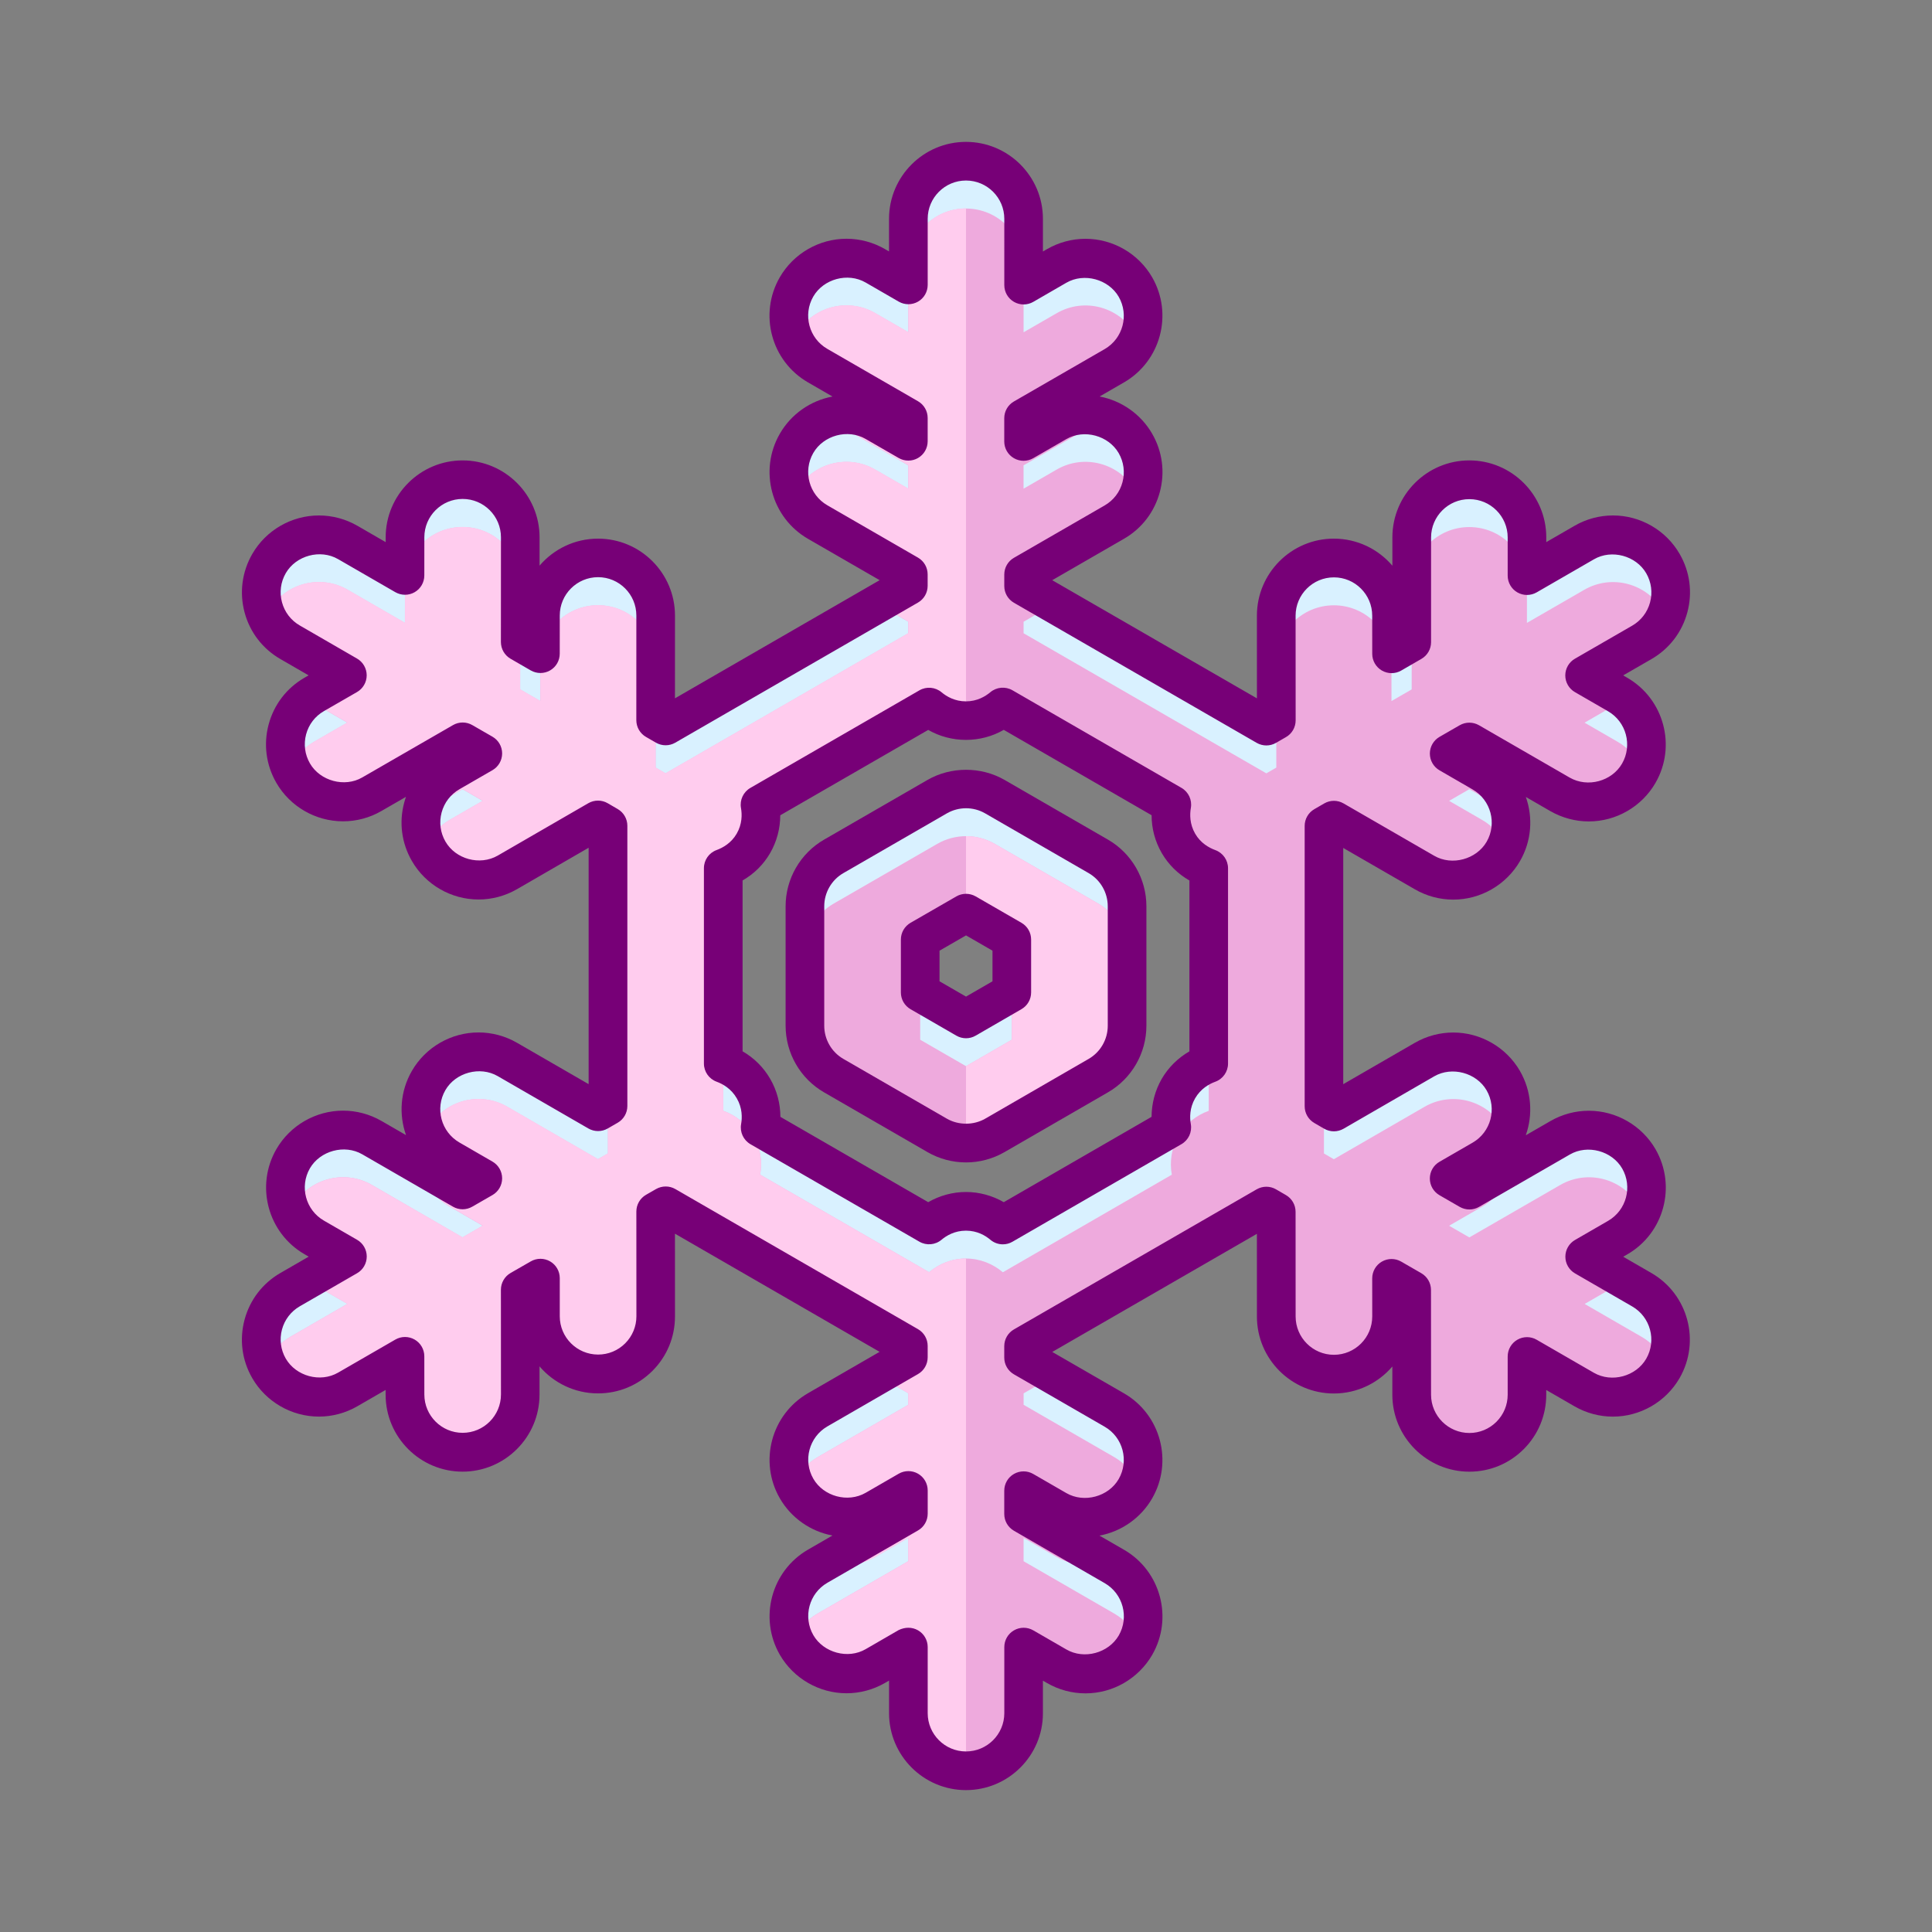
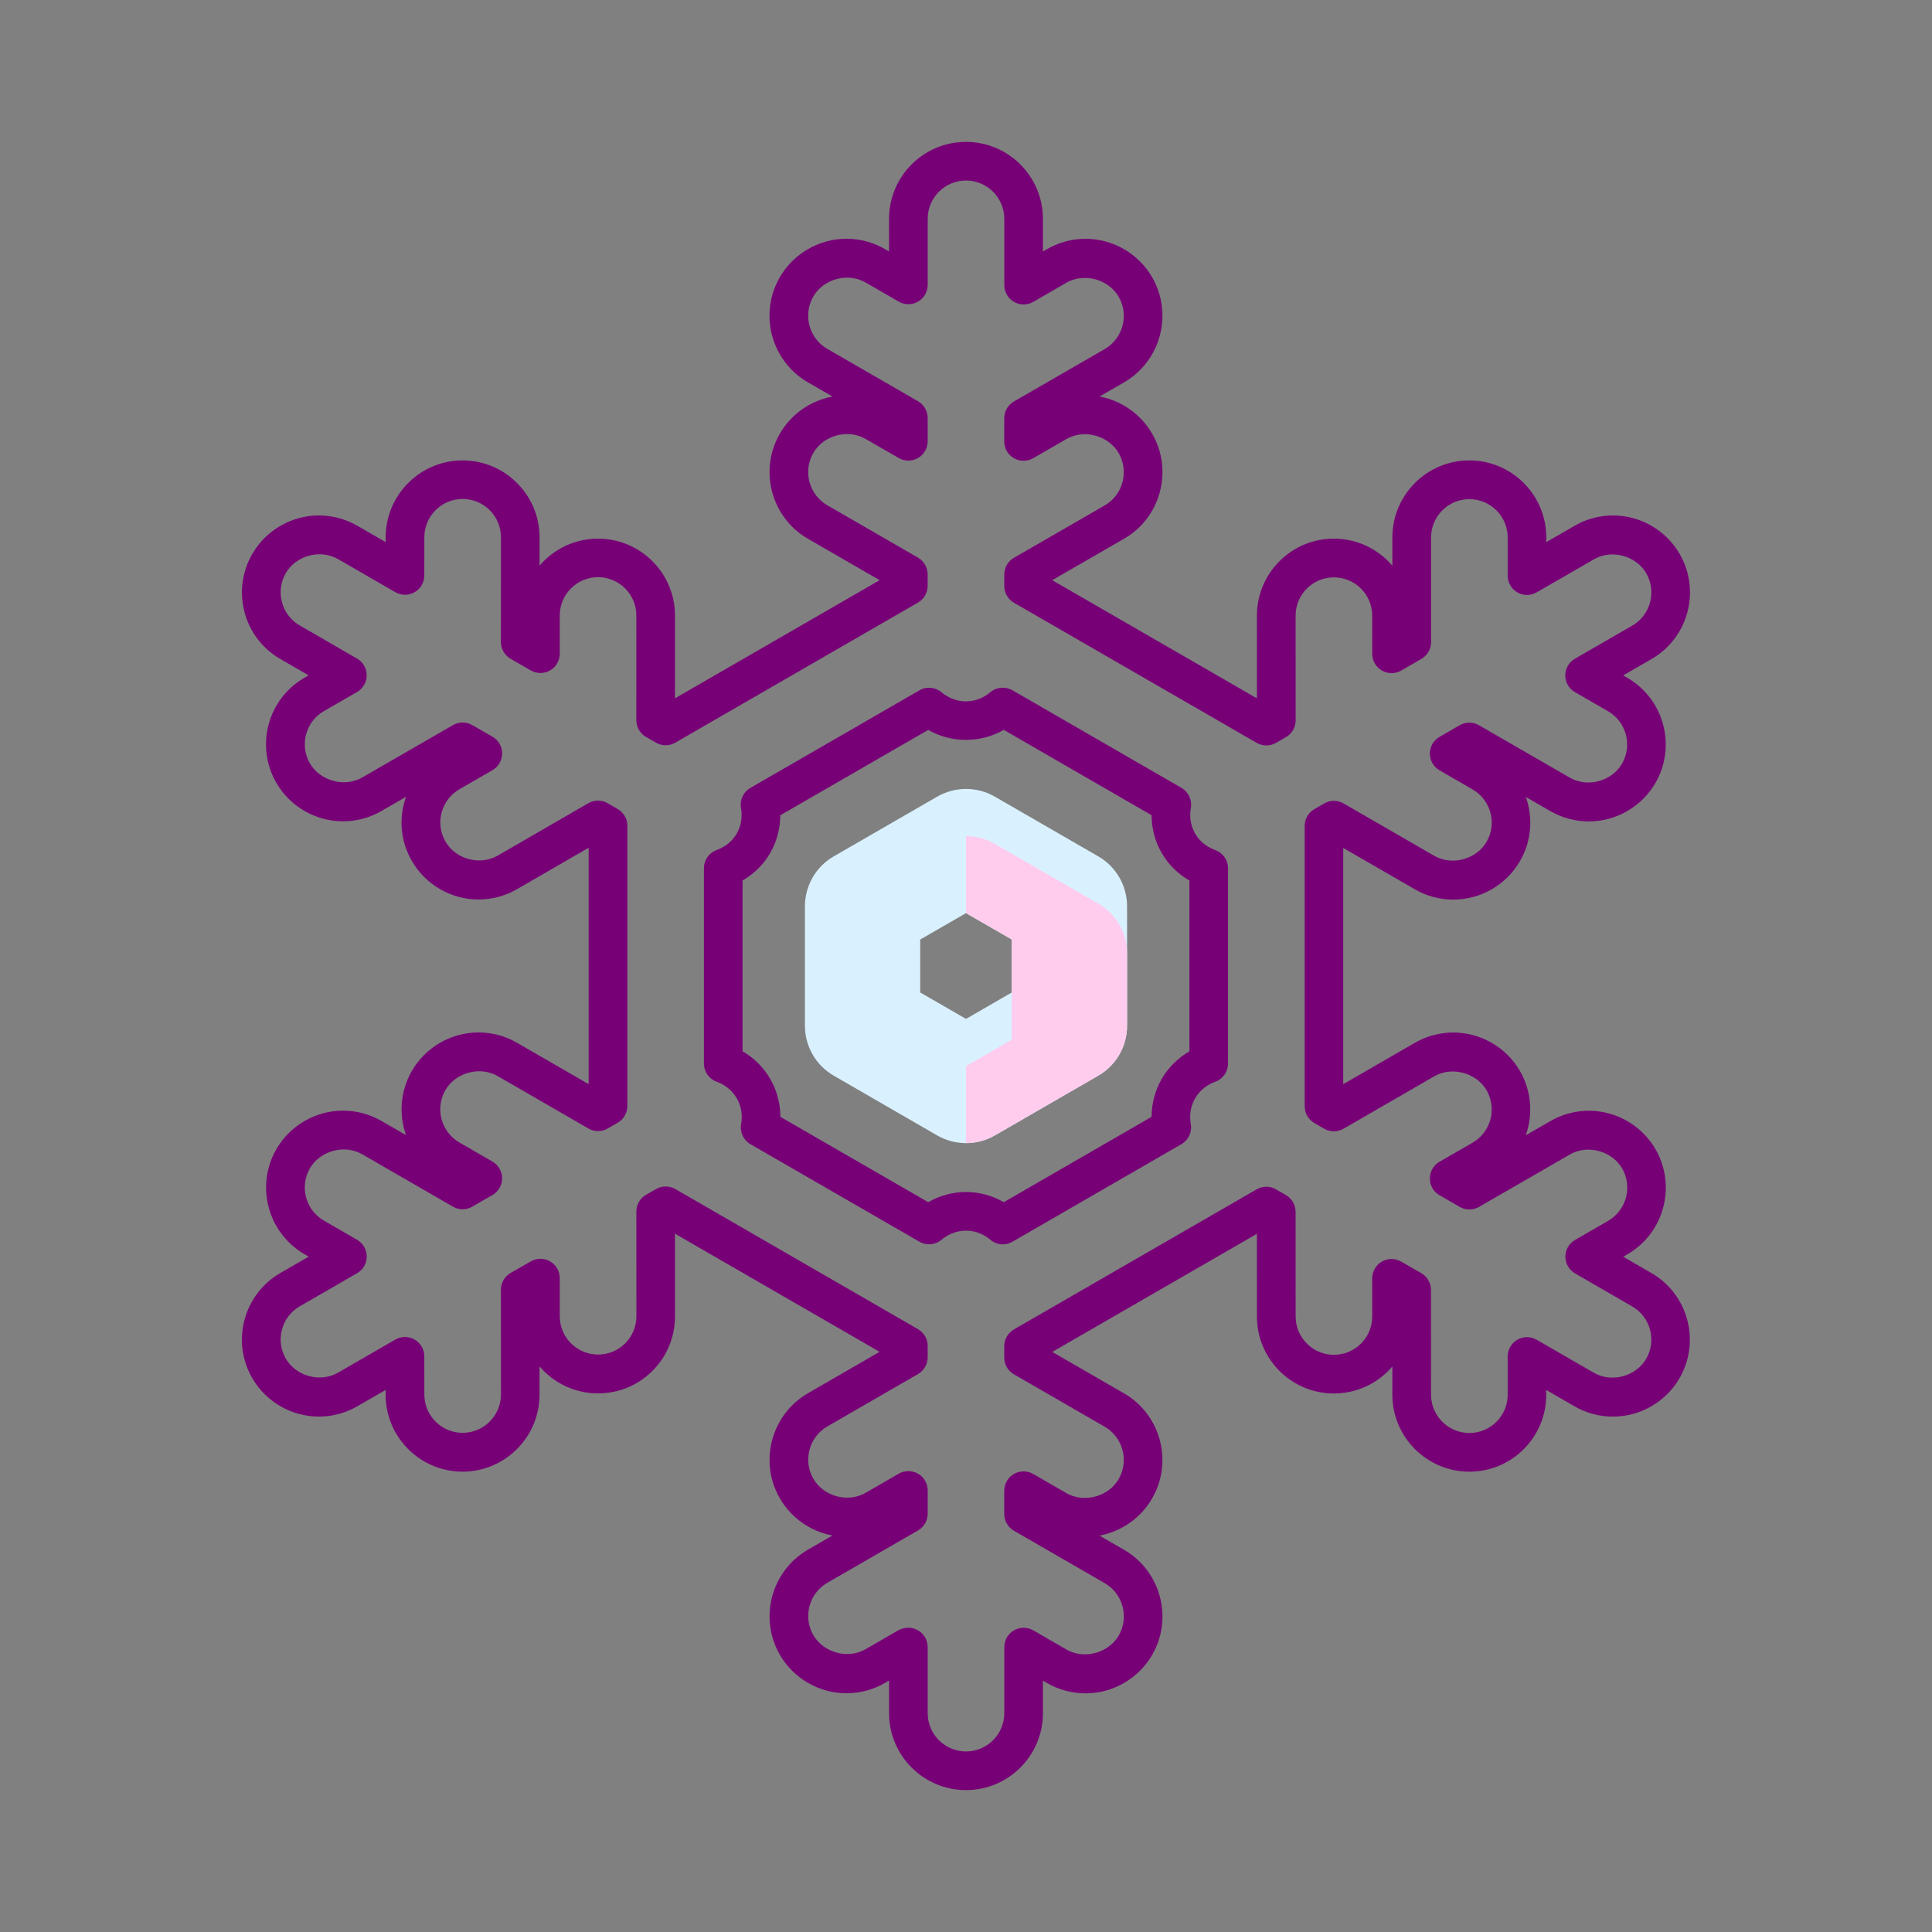
<svg xmlns="http://www.w3.org/2000/svg" enable-background="new 0 0 75 75" height="75px" version="1.1" viewBox="0 0 75 75" width="75px" xml:space="preserve">
  <rect x="0" y="0" width="75" height="75" fill="#808080" stroke="none" />
  <g id="Layer_1">
    <g>
      <g>
        <g>
          <path d="M42.635,33.244l-4.016-2.318c-0.692-0.4-1.545-0.398-2.237,0l-4.016,2.318      c-0.693,0.398-1.119,1.139-1.119,1.938v4.637c0,0.799,0.426,1.539,1.118,1.938l4.017,2.32c0.346,0.199,0.732,0.299,1.119,0.299      c0.386,0,0.772-0.1,1.118-0.299l4.016-2.32c0.692-0.398,1.118-1.139,1.118-1.938v-4.637      C43.753,34.383,43.327,33.643,42.635,33.244z M39.278,38.527l-1.777,1.027l-1.779-1.027v-2.055l1.779-1.025l1.777,1.025V38.527z      " fill="#D9F1FF" />
        </g>
        <g>
-           <path d="M63.735,50.064l-2.219-1.281l1.284-0.742c1.07-0.617,1.438-1.984,0.82-3.057      c-0.618-1.068-1.985-1.438-3.056-0.818l-3.525,2.033l-0.785-0.453l1.285-0.742c1.07-0.617,1.436-1.986,0.818-3.057      c-0.619-1.068-1.986-1.436-3.057-0.818l-3.521,2.035l-0.384-0.223V32.061l0.385-0.223l3.521,2.033      c0.353,0.205,0.737,0.301,1.116,0.301c0.773,0,1.525-0.402,1.94-1.119c0.618-1.07,0.252-2.438-0.818-3.057l-1.284-0.742      l0.783-0.451l3.521,2.033c0.354,0.203,0.737,0.301,1.117,0.301c0.773,0,1.525-0.402,1.939-1.119      c0.617-1.07,0.252-2.438-0.818-3.057l-1.285-0.742l2.223-1.283c1.07-0.617,1.438-1.986,0.819-3.057      c-0.616-1.07-1.986-1.438-3.056-0.818l-2.223,1.283v-1.484c0-1.234-1.002-2.236-2.238-2.236l0,0      c-1.236,0-2.236,1.002-2.236,2.238v4.064l-0.784,0.453l-0.001-1.482c0-1.236-1.002-2.236-2.236-2.236H51.78      c-1.235,0-2.236,1.002-2.236,2.238l0.002,4.064l-0.387,0.223l-9.424-5.439v-0.447l3.522-2.033      c1.069-0.617,1.437-1.986,0.818-3.057c-0.618-1.068-1.985-1.438-3.056-0.818l-1.285,0.742v-0.904l3.523-2.033      c1.069-0.617,1.436-1.986,0.819-3.057c-0.618-1.068-1.985-1.438-3.057-0.818l-1.284,0.742V8.494      c0-1.236-1.002-2.236-2.238-2.236c-1.235,0-2.236,1-2.236,2.236v2.566l-1.285-0.742c-1.069-0.619-2.438-0.25-3.057,0.82      c-0.617,1.07-0.25,2.438,0.819,3.055l3.521,2.033v0.906l-1.284-0.74c-1.07-0.619-2.439-0.25-3.056,0.82s-0.25,2.438,0.82,3.055      l3.519,2.031v0.447l-9.422,5.439l-0.387-0.223l0.001-4.064c0-1.236-1.001-2.238-2.236-2.238c-0.001,0-0.001,0-0.001,0      c-1.235,0-2.236,1-2.236,2.236l-0.001,1.484l-0.784-0.453l0.002-4.066c0-1.236-1.002-2.238-2.237-2.238h-0.001      c-1.235,0-2.236,1.002-2.236,2.236l-0.001,1.484l-2.222-1.283c-1.07-0.619-2.438-0.252-3.056,0.818s-0.251,2.439,0.819,3.057      l2.221,1.283l-1.285,0.74c-1.07,0.617-1.437,1.986-0.818,3.057c0.414,0.717,1.166,1.119,1.939,1.119      c0.379,0,0.764-0.096,1.116-0.301l3.522-2.031l0.783,0.451l-1.282,0.74c-1.07,0.619-1.437,1.988-0.817,3.057      c0.414,0.719,1.166,1.119,1.939,1.119c0.379,0,0.764-0.098,1.116-0.301l3.516-2.033l0.39,0.227v10.879l-0.387,0.223l-3.52-2.033      c-1.07-0.619-2.439-0.252-3.057,0.818c-0.617,1.068-0.252,2.438,0.818,3.057l1.284,0.742l-0.784,0.451l-3.521-2.033      c-1.07-0.619-2.438-0.25-3.057,0.818c-0.617,1.07-0.25,2.439,0.82,3.057l1.285,0.742l-2.223,1.283      c-1.07,0.617-1.438,1.986-0.819,3.057c0.415,0.717,1.166,1.119,1.94,1.119c0.379,0,0.764-0.098,1.115-0.301l2.222-1.283      l0.001,1.484c0,1.234,1.001,2.236,2.236,2.236h0.001c1.235,0,2.237-1.002,2.237-2.238l-0.002-4.066l0.785-0.451v1.482      c0.001,1.234,1.003,2.236,2.238,2.236l0,0c1.236,0,2.237-1.002,2.236-2.238l-0.002-4.064l0.389-0.223l9.42,5.439v0.445      l-3.52,2.033c-1.069,0.619-1.436,1.986-0.817,3.057c0.415,0.719,1.167,1.119,1.939,1.119c0.38,0,0.765-0.098,1.117-0.301      l1.281-0.74v0.904l-3.521,2.033c-1.07,0.619-1.436,1.986-0.818,3.057c0.618,1.068,1.985,1.438,3.057,0.818l1.283-0.742v2.566      c0,1.234,1.001,2.236,2.236,2.236c1.236,0,2.238-1.002,2.238-2.236v-2.566l1.284,0.742c0.354,0.205,0.737,0.301,1.118,0.301      c0.771,0,1.523-0.4,1.939-1.117c0.617-1.07,0.25-2.439-0.818-3.057l-3.525-2.035v-0.906l1.285,0.742      c1.07,0.619,2.439,0.25,3.057-0.818c0.617-1.072,0.252-2.439-0.818-3.057l-3.523-2.033v-0.445l9.424-5.439l0.385,0.223      l0.002,4.066c0,1.234,1.001,2.236,2.236,2.236h0.001c1.235,0,2.237-1.002,2.237-2.238l-0.001-1.48l0.782,0.451l0.002,4.068      c0.002,1.234,1.003,2.234,2.238,2.234c0,0,0,0,0.002,0c1.234,0,2.235-1.002,2.234-2.238v-1.482l2.221,1.283      c0.352,0.203,0.736,0.301,1.115,0.301c0.773,0,1.525-0.402,1.94-1.119C65.172,52.049,64.806,50.682,63.735,50.064z       M45.745,42.262c-0.273,0.475-0.344,1.006-0.256,1.506l-6.559,3.787c-0.389-0.328-0.885-0.531-1.432-0.531      c-0.548,0-1.043,0.203-1.432,0.529l-6.559-3.785c0.089-0.5,0.019-1.031-0.256-1.506c-0.273-0.475-0.698-0.801-1.176-0.975      v-7.584c0.475-0.174,0.899-0.492,1.172-0.965c0.273-0.473,0.344-1.004,0.256-1.502l6.564-3.789      c0.389,0.326,0.883,0.529,1.43,0.529s1.041-0.205,1.43-0.531l6.562,3.789c-0.088,0.5-0.018,1.029,0.256,1.504      c0.273,0.473,0.699,0.793,1.176,0.967v7.582C46.444,41.461,46.019,41.787,45.745,42.262z" fill="#D9F1FF" />
-         </g>
+           </g>
      </g>
      <g>
        <g>
-           <path d="M42.635,35.078l-4.016-2.318c-0.692-0.4-1.545-0.4-2.237,0l-4.016,2.316      c-0.693,0.4-1.119,1.139-1.119,1.939v2.803c0,0.799,0.426,1.539,1.118,1.938l4.017,2.32c0.346,0.199,0.732,0.299,1.119,0.299      c0.386,0,0.772-0.1,1.118-0.299l4.016-2.32c0.692-0.398,1.118-1.139,1.118-1.938v-2.803      C43.753,36.217,43.327,35.477,42.635,35.078z M39.278,38.307v0.221v1.834l-1.777,1.027l-1.779-1.027v-1.834v-0.221v-1.834      l1.779-1.025l1.777,1.025V38.307z" fill="#ead" />
-         </g>
+           </g>
        <g>
          <path d="M42.635,35.078l-4.016-2.318c-0.347-0.201-0.733-0.301-1.119-0.301v2.988h0.001l1.777,1.025v1.834v0.221      v1.834l-1.777,1.027L37.5,41.387v2.988h0.001c0.386,0,0.772-0.1,1.118-0.299l4.016-2.32c0.692-0.398,1.118-1.139,1.118-1.938      v-2.803C43.753,36.217,43.327,35.477,42.635,35.078z" fill="#fce" />
        </g>
        <g>
-           <path d="M41.021,64.682c0.354,0.205,0.737,0.301,1.118,0.301c0.771,0,1.523-0.4,1.939-1.117      c0.039-0.068,0.062-0.141,0.094-0.211c-0.186-0.41-0.492-0.77-0.912-1.014l-3.525-2.035v-0.904l1.285,0.74      c0.596,0.346,1.279,0.375,1.879,0.158l-3.164-1.826v-0.906l1.285,0.742c1.07,0.619,2.439,0.25,3.057-0.818      c0.039-0.068,0.063-0.141,0.095-0.211c-0.187-0.41-0.493-0.77-0.913-1.014l-3.523-2.033V54.09l1.203-0.695l-1.203-0.693v-0.445      l9.424-5.439l0.385,0.223l0.002,4.066c0,1.234,1.001,2.236,2.236,2.236h0.001c1.235,0,2.237-1.002,2.237-2.238l-0.001-1.48      l0.782,0.451l0.002,4.068c0.002,1.234,1.003,2.234,2.238,2.234c0,0,0,0,0.002,0c1.234,0,2.235-1.002,2.234-2.238v-1.482      l2.221,1.283c0.352,0.203,0.736,0.301,1.115,0.301c0.773,0,1.525-0.402,1.94-1.119c0.039-0.068,0.063-0.141,0.095-0.211      c-0.187-0.41-0.494-0.77-0.914-1.012l-2.219-1.281l1.284-0.742c0.099-0.057,0.185-0.125,0.271-0.193l-1.555-0.898l1.284-0.742      c0.421-0.242,0.728-0.604,0.914-1.014c-0.031-0.07-0.055-0.141-0.094-0.209c-0.618-1.07-1.985-1.438-3.056-0.818l-3.525,2.033      l-0.785-0.453l1.285-0.742c0.594-0.344,0.961-0.92,1.074-1.547l-1.574,0.908l-0.785-0.453l1.285-0.742      c0.42-0.242,0.727-0.602,0.913-1.012c-0.031-0.07-0.056-0.143-0.095-0.211c-0.619-1.07-1.986-1.436-3.057-0.818l-3.521,2.035      l-0.384-0.223v-1.834v-9.049v-1.832l0.385-0.223l3.521,2.033c0.353,0.205,0.737,0.301,1.116,0.301      c0.773,0,1.525-0.402,1.94-1.119c0.039-0.068,0.063-0.141,0.095-0.211c-0.186-0.41-0.493-0.77-0.913-1.012l-1.284-0.742      l0.783-0.453l1.574,0.91c-0.111-0.627-0.479-1.205-1.073-1.549l-1.284-0.742l0.783-0.451l3.521,2.033      c0.354,0.203,0.737,0.301,1.117,0.301c0.773,0,1.525-0.402,1.939-1.119c0.039-0.068,0.063-0.141,0.095-0.209      c-0.187-0.412-0.493-0.771-0.913-1.014l-1.285-0.742l1.555-0.898c-0.086-0.068-0.172-0.137-0.27-0.193l-1.285-0.742l2.223-1.283      c0.42-0.242,0.728-0.604,0.914-1.014c-0.031-0.07-0.056-0.141-0.095-0.209c-0.616-1.07-1.986-1.438-3.056-0.818l-2.223,1.283      v-1.484c0-1.236-1.002-2.236-2.238-2.236l0,0c-1.234,0-2.234,1-2.236,2.232v2.236v0.002v1.832l-0.784,0.453l-0.001-1.482      c0-1.236-1.002-2.236-2.236-2.236H51.78c-1.232,0-2.232,0.998-2.235,2.23l0.001,2.238l0,0v1.832l-0.387,0.223l-9.424-5.438      v-0.447l1.201-0.693l-1.201-0.693v-0.447l3.522-2.033c0.42-0.242,0.727-0.602,0.913-1.014c-0.031-0.07-0.056-0.141-0.095-0.209      c-0.618-1.068-1.985-1.438-3.056-0.818l-1.285,0.742v-0.906l3.166-1.824c-0.6-0.219-1.285-0.189-1.881,0.154l-1.285,0.742      v-0.904l3.523-2.033c0.42-0.242,0.727-0.604,0.913-1.014c-0.031-0.07-0.055-0.141-0.094-0.209      c-0.618-1.07-1.985-1.438-3.057-0.818l-1.284,0.74v-1.832v-0.734c0-1.236-1.002-2.238-2.238-2.238      c-1.235,0-2.236,1.002-2.236,2.238v0.732v1.834l-1.285-0.742c-1.069-0.619-2.438-0.252-3.057,0.818      c-0.039,0.068-0.062,0.141-0.094,0.211c0.186,0.41,0.493,0.77,0.913,1.012l3.521,2.033v0.906l-1.284-0.74      c-0.594-0.344-1.277-0.373-1.876-0.156l3.16,1.824v0.906l-1.284-0.74c-1.07-0.619-2.439-0.25-3.056,0.82      c-0.039,0.066-0.062,0.139-0.094,0.207c0.187,0.412,0.493,0.771,0.914,1.014l3.519,2.031v0.447l-1.199,0.693l1.199,0.691v0.449      l-9.422,5.439l-0.387-0.223v-1.832v-0.002v-2.236c-0.002-1.232-1.002-2.232-2.235-2.232c-0.001,0-0.001,0-0.001,0      c-1.235,0-2.236,1-2.236,2.236l-0.001,1.482l-0.784-0.451v-1.834l0,0l0.001-2.24c-0.004-1.232-1.003-2.23-2.236-2.23h-0.001      c-1.235,0-2.236,1-2.236,2.236l-0.001,1.484l-2.222-1.283c-1.07-0.619-2.438-0.252-3.056,0.818      c-0.039,0.068-0.063,0.141-0.095,0.209c0.187,0.412,0.494,0.771,0.914,1.014l2.221,1.283l-1.285,0.74      c-0.098,0.057-0.184,0.127-0.27,0.195l1.555,0.896l-1.285,0.742c-0.42,0.242-0.727,0.604-0.913,1.014      c0.031,0.07,0.056,0.141,0.095,0.209c0.414,0.717,1.166,1.119,1.939,1.119c0.379,0,0.764-0.096,1.116-0.301l3.522-2.031      l0.783,0.451l-1.282,0.74c-0.595,0.344-0.962,0.922-1.073,1.549l1.572-0.908l0.783,0.453l-1.282,0.74      c-0.42,0.242-0.727,0.602-0.913,1.012c0.031,0.07,0.056,0.143,0.096,0.211c0.414,0.719,1.166,1.119,1.939,1.119      c0.379,0,0.764-0.098,1.116-0.301l3.516-2.033l0.39,0.227v1.834v9.045v1.834l-0.387,0.223l-3.52-2.035      c-1.07-0.619-2.439-0.25-3.057,0.82c-0.039,0.066-0.063,0.139-0.095,0.209c0.187,0.41,0.493,0.77,0.913,1.014l1.284,0.742      l-0.784,0.451l-1.574-0.908c0.111,0.627,0.479,1.203,1.074,1.547l1.284,0.742l-0.784,0.453L14.437,46      c-1.07-0.619-2.438-0.25-3.057,0.818c-0.039,0.068-0.062,0.139-0.094,0.209c0.186,0.41,0.493,0.771,0.914,1.014l1.285,0.742      l-1.555,0.898c0.086,0.068,0.171,0.137,0.27,0.193l1.285,0.742L11.263,51.9c-0.42,0.242-0.728,0.602-0.914,1.012      c0.031,0.07,0.056,0.143,0.095,0.211c0.415,0.717,1.166,1.119,1.94,1.119c0.379,0,0.764-0.098,1.115-0.301l2.222-1.283      l0.001,1.484c0,1.234,1.001,2.236,2.236,2.236h0.001c1.233,0,2.232-1,2.236-2.232l-0.001-2.238l0,0v-1.834l0.785-0.451v1.482      c0.001,1.234,1.003,2.236,2.238,2.236l0,0c1.233,0,2.231-0.998,2.236-2.23l-0.002-2.238l0.002-0.002l-0.002-1.832l0.389-0.223      l9.42,5.439v0.445l-1.2,0.693l1.2,0.693v0.447l-3.52,2.033c-0.42,0.242-0.727,0.604-0.912,1.014      c0.031,0.07,0.056,0.143,0.095,0.209c0.415,0.719,1.167,1.119,1.939,1.119c0.38,0,0.765-0.098,1.117-0.301l1.281-0.74v0.904      l-3.154,1.822c0.243,0.088,0.495,0.148,0.756,0.148c0.38,0,0.765-0.098,1.117-0.301l1.281-0.74v0.904l-3.521,2.033      c-0.42,0.242-0.727,0.602-0.913,1.012c0.031,0.07,0.056,0.143,0.095,0.211c0.618,1.068,1.985,1.438,3.057,0.818l1.283-0.742      v1.834v0.732c0,1.234,1.001,2.236,2.236,2.236c1.236,0,2.238-1.002,2.238-2.236v-0.732v-1.834L41.021,64.682z M38.931,49.389      c-0.389-0.328-0.885-0.533-1.432-0.533c-0.548,0-1.043,0.205-1.432,0.531L29.509,45.6c0.089-0.498,0.019-1.031-0.256-1.504      c-0.273-0.475-0.698-0.801-1.176-0.975v-1.834v-5.75v-1.834c0.475-0.174,0.899-0.492,1.172-0.965      c0.273-0.473,0.344-1.004,0.256-1.502l6.564-3.789c0.389,0.326,0.883,0.529,1.43,0.529s1.041-0.205,1.43-0.531l6.562,3.789      c-0.088,0.5-0.018,1.029,0.256,1.504c0.273,0.473,0.699,0.793,1.176,0.967v1.832v5.75v1.834c-0.479,0.174-0.904,0.5-1.178,0.975      s-0.344,1.006-0.256,1.506L38.931,49.389z" fill="#ead" />
-         </g>
+           </g>
        <g>
-           <path d="M37.5,48.855L37.5,48.855c-0.549,0-1.044,0.205-1.433,0.531L29.509,45.6      c0.089-0.498,0.019-1.031-0.256-1.504c-0.273-0.475-0.698-0.801-1.176-0.975v-1.834v-5.75v-1.834      c0.475-0.174,0.899-0.492,1.172-0.965c0.273-0.473,0.344-1.004,0.256-1.502l6.564-3.789c0.389,0.326,0.883,0.529,1.43,0.529      H37.5V8.09h-0.001c-1.235,0-2.236,1.002-2.236,2.238v0.732v1.834l-1.285-0.742c-1.069-0.619-2.438-0.252-3.057,0.818      c-0.039,0.068-0.062,0.141-0.094,0.211c0.186,0.41,0.493,0.77,0.913,1.012l3.521,2.033v0.906l-1.284-0.74      c-0.594-0.344-1.277-0.373-1.876-0.156l3.16,1.824v0.906l-1.284-0.74c-1.07-0.619-2.439-0.25-3.056,0.82      c-0.039,0.066-0.062,0.139-0.094,0.207c0.187,0.412,0.493,0.771,0.914,1.014l3.519,2.031v0.447l-1.199,0.693l1.199,0.691v0.449      l-9.422,5.439l-0.387-0.223v-1.832v-0.002v-2.236c-0.002-1.232-1.002-2.232-2.235-2.232c-0.001,0-0.001,0-0.001,0      c-1.235,0-2.236,1-2.236,2.236l-0.001,1.482l-0.784-0.451v-1.834l0,0l0.001-2.24c-0.004-1.232-1.003-2.23-2.236-2.23h-0.001      c-1.235,0-2.236,1-2.236,2.236l-0.001,1.484l-2.222-1.283c-1.07-0.619-2.438-0.252-3.056,0.818      c-0.039,0.068-0.063,0.141-0.095,0.209c0.187,0.412,0.494,0.771,0.914,1.014l2.221,1.283l-1.285,0.74      c-0.098,0.057-0.184,0.127-0.27,0.195l1.555,0.896l-1.285,0.742c-0.42,0.242-0.727,0.604-0.913,1.014      c0.031,0.07,0.056,0.141,0.095,0.209c0.414,0.717,1.166,1.119,1.939,1.119c0.379,0,0.764-0.096,1.116-0.301l3.522-2.031      l0.783,0.451l-1.282,0.74c-0.595,0.344-0.962,0.922-1.073,1.549l1.572-0.908l0.783,0.453l-1.282,0.74      c-0.42,0.242-0.727,0.602-0.913,1.012c0.031,0.07,0.056,0.143,0.096,0.211c0.414,0.719,1.166,1.119,1.939,1.119      c0.379,0,0.764-0.098,1.116-0.301l3.516-2.033l0.39,0.227v1.834v9.045v1.834l-0.387,0.223l-3.52-2.035      c-1.07-0.619-2.439-0.25-3.057,0.82c-0.039,0.066-0.063,0.139-0.095,0.209c0.187,0.41,0.493,0.77,0.913,1.014l1.284,0.742      l-0.784,0.451l-1.574-0.908c0.111,0.627,0.479,1.203,1.074,1.547l1.284,0.742l-0.784,0.453L14.437,46      c-1.07-0.619-2.438-0.25-3.057,0.818c-0.039,0.068-0.062,0.139-0.094,0.209c0.186,0.41,0.493,0.771,0.914,1.014l1.285,0.742      l-1.555,0.898c0.086,0.068,0.171,0.137,0.27,0.193l1.285,0.742L11.263,51.9c-0.42,0.242-0.728,0.602-0.914,1.012      c0.031,0.07,0.056,0.143,0.095,0.211c0.415,0.717,1.166,1.119,1.94,1.119c0.379,0,0.764-0.098,1.115-0.301l2.222-1.283      l0.001,1.484c0,1.234,1.001,2.236,2.236,2.236h0.001c1.233,0,2.232-1,2.236-2.232l-0.001-2.238l0,0v-1.834l0.785-0.451v1.482      c0.001,1.234,1.003,2.236,2.238,2.236l0,0c1.233,0,2.231-0.998,2.236-2.23l-0.002-2.238l0.002-0.002l-0.002-1.832l0.389-0.223      l9.42,5.439v0.445l-1.2,0.693l1.2,0.693v0.447l-3.52,2.033c-0.42,0.242-0.727,0.604-0.912,1.014      c0.031,0.07,0.056,0.143,0.095,0.209c0.415,0.719,1.167,1.119,1.939,1.119c0.38,0,0.765-0.098,1.117-0.301l1.281-0.74v0.904      l-3.154,1.822c0.243,0.088,0.495,0.148,0.756,0.148c0.38,0,0.765-0.098,1.117-0.301l1.281-0.74v0.904l-3.521,2.033      c-0.42,0.242-0.727,0.602-0.913,1.012c0.031,0.07,0.056,0.143,0.095,0.211c0.618,1.068,1.985,1.438,3.057,0.818l1.283-0.742      v1.834v0.732c0,1.234,1.001,2.236,2.236,2.236H37.5V48.855z" fill="#fce" />
-         </g>
+           </g>
      </g>
      <g>
        <g>
-           <path d="M37.501,45.125c-0.524,0-1.041-0.138-1.494-0.399l-4.017-2.321c-0.921-0.53-1.493-1.521-1.493-2.587      v-4.637c0-1.066,0.573-2.058,1.496-2.588l4.014-2.317c0.91-0.524,2.082-0.523,2.988,0l4.015,2.318      c0.921,0.53,1.493,1.521,1.493,2.587v4.637c0,1.066-0.572,2.057-1.494,2.587l-4.015,2.32      C38.541,44.987,38.024,45.125,37.501,45.125z M37.502,31.376c-0.261,0-0.519,0.069-0.746,0.199l-4.015,2.318      c-0.459,0.264-0.744,0.757-0.744,1.288v4.637c0,0.531,0.284,1.024,0.742,1.288l4.018,2.321c0.45,0.259,1.037,0.26,1.488,0      l4.015-2.32c0.459-0.264,0.743-0.757,0.743-1.288v-4.637c0-0.531-0.284-1.024-0.742-1.288l-4.017-2.319      C38.019,31.445,37.762,31.376,37.502,31.376z M37.501,40.305c-0.129,0-0.259-0.034-0.375-0.101l-1.779-1.027      c-0.232-0.134-0.375-0.381-0.375-0.649v-2.055c0-0.268,0.143-0.516,0.375-0.65l1.779-1.025c0.231-0.134,0.517-0.133,0.75,0      l1.777,1.025c0.232,0.134,0.375,0.381,0.375,0.649v2.055c0,0.268-0.143,0.515-0.375,0.649l-1.777,1.027      C37.76,40.271,37.63,40.305,37.501,40.305z M36.472,38.094l1.029,0.594l1.027-0.594v-1.189l-1.027-0.593l-1.029,0.593V38.094z" fill="#707" />
-         </g>
+           </g>
        <g>
          <path d="M37.499,69.492c-1.646,0-2.986-1.34-2.986-2.986V65.24l-0.158,0.091      c-0.454,0.262-0.97,0.401-1.492,0.401c-1.064,0-2.056-0.572-2.589-1.493c-0.823-1.427-0.333-3.257,1.092-4.082l0.949-0.548      c-0.848-0.16-1.601-0.682-2.041-1.443c-0.823-1.425-0.334-3.256,1.091-4.081l2.781-1.607l-7.944-4.587l0.001,3.212      c0,0.798-0.31,1.549-0.874,2.113s-1.314,0.875-2.113,0.875c-0.908,0-1.724-0.408-2.272-1.049l0,1.098      c0,1.648-1.34,2.989-2.987,2.989s-2.987-1.34-2.987-2.986v-0.186l-1.098,0.634c-0.454,0.263-0.97,0.401-1.49,0.401      c-1.064,0-2.056-0.572-2.589-1.493c-0.4-0.692-0.506-1.498-0.299-2.269c0.207-0.771,0.701-1.415,1.393-1.814l1.097-0.633      l-0.16-0.093c-1.427-0.823-1.918-2.653-1.095-4.081c0.534-0.922,1.526-1.494,2.59-1.494c0.522,0,1.038,0.139,1.492,0.401      l0.951,0.549c-0.282-0.796-0.227-1.706,0.227-2.492c0.531-0.921,1.523-1.494,2.588-1.494c0.522,0,1.039,0.139,1.493,0.401      l2.781,1.606v-9.177l-2.78,1.608c-0.456,0.263-0.972,0.401-1.492,0.401c-1.066,0-2.058-0.573-2.589-1.495      c-0.399-0.689-0.506-1.494-0.299-2.265c0.02-0.076,0.043-0.151,0.069-0.225l-0.952,0.549c-0.45,0.262-0.966,0.401-1.491,0.401      c-1.064,0-2.057-0.572-2.589-1.494c-0.399-0.691-0.505-1.496-0.299-2.267c0.207-0.771,0.701-1.416,1.393-1.814l0.159-0.091      l-1.095-0.633c-0.691-0.398-1.186-1.042-1.392-1.813C9.289,23,9.395,22.195,9.794,21.504c0.532-0.922,1.524-1.494,2.588-1.494      c0.522,0,1.039,0.139,1.493,0.401l1.097,0.634v-0.186c0-1.646,1.34-2.986,2.986-2.986c1.648,0,2.988,1.34,2.988,2.988l0,1.097      c0.548-0.641,1.362-1.048,2.27-1.048c1.647,0,2.987,1.34,2.987,2.988l-0.001,3.211l7.946-4.587l-2.781-1.605      c-1.425-0.822-1.917-2.651-1.095-4.078c0.439-0.764,1.194-1.288,2.045-1.446l-0.952-0.55c-1.426-0.823-1.917-2.652-1.094-4.079      c0.533-0.923,1.526-1.496,2.591-1.496c0.522,0,1.038,0.139,1.491,0.401l0.159,0.092V8.494c0-1.646,1.34-2.986,2.986-2.986      c1.648,0,2.988,1.34,2.988,2.986v1.269l0.159-0.092c0.454-0.262,0.97-0.401,1.492-0.401c1.064,0,2.056,0.572,2.589,1.493      c0.823,1.429,0.332,3.259-1.093,4.082l-0.947,0.547c0.847,0.16,1.599,0.682,2.039,1.442c0.4,0.691,0.506,1.497,0.299,2.268      s-0.701,1.416-1.392,1.814l-2.785,1.607l7.947,4.587l-0.001-3.211c0-1.648,1.34-2.989,2.986-2.989      c0.909,0,1.725,0.408,2.273,1.05v-1.099c0-1.648,1.34-2.988,2.986-2.988c1.648,0,2.988,1.34,2.988,2.986v0.186l1.098-0.634      c0.453-0.263,0.969-0.401,1.492-0.401c1.065,0,2.058,0.573,2.588,1.495c0.399,0.69,0.505,1.496,0.298,2.267      c-0.207,0.771-0.701,1.415-1.393,1.814l-1.097,0.633l0.16,0.093c1.425,0.824,1.916,2.655,1.093,4.081      c-0.533,0.922-1.525,1.495-2.589,1.495c-0.52,0-1.035-0.139-1.491-0.4l-0.952-0.55c0.281,0.796,0.227,1.705-0.228,2.491      c-0.534,0.922-1.526,1.494-2.59,1.494c-0.524,0-1.041-0.139-1.493-0.402l-2.778-1.604v9.171l2.779-1.606      c0.455-0.262,0.97-0.4,1.491-0.4c1.064,0,2.057,0.572,2.59,1.492c0.455,0.789,0.509,1.7,0.227,2.497l0.957-0.552      c0.453-0.262,0.968-0.4,1.49-0.4c1.064,0,2.056,0.572,2.589,1.493c0.823,1.429,0.332,3.26-1.095,4.082l-0.159,0.092l1.094,0.632      c1.425,0.822,1.917,2.652,1.094,4.08c-0.534,0.923-1.526,1.495-2.59,1.495c-0.521,0-1.036-0.139-1.49-0.401l-1.096-0.633v0.183      c0,0.798-0.31,1.548-0.873,2.113c-0.564,0.564-1.313,0.875-2.111,0.875c-1.646,0-2.988-1.338-2.99-2.983l0-1.1      c-0.548,0.641-1.363,1.048-2.27,1.048c-1.647,0-2.987-1.34-2.987-2.986l-0.001-3.212l-7.944,4.585l2.784,1.606      c1.425,0.821,1.916,2.652,1.093,4.08c-0.44,0.762-1.194,1.286-2.044,1.444l0.953,0.55c1.425,0.823,1.916,2.654,1.093,4.081      c-0.535,0.921-1.526,1.493-2.589,1.493c-0.524,0-1.041-0.139-1.495-0.402l-0.158-0.091v1.267      C40.487,68.152,39.147,69.492,37.499,69.492z M35.263,63.189c0.129,0,0.259,0.033,0.375,0.1c0.232,0.134,0.375,0.382,0.375,0.65      v2.566c0,0.819,0.667,1.486,1.486,1.486c0.821,0,1.488-0.667,1.488-1.486v-2.566c0-0.268,0.143-0.516,0.375-0.649      c0.232-0.134,0.518-0.134,0.75,0l1.284,0.742c0.688,0.399,1.634,0.143,2.034-0.543c0.409-0.709,0.165-1.621-0.545-2.031      l-3.525-2.035c-0.232-0.134-0.375-0.381-0.375-0.649v-0.906c0-0.268,0.143-0.516,0.375-0.649c0.232-0.134,0.518-0.134,0.75,0      l1.285,0.742c0.691,0.399,1.639,0.139,2.032-0.544c0.409-0.711,0.166-1.623-0.543-2.032l-3.524-2.034      c-0.232-0.134-0.375-0.381-0.375-0.649v-0.445c0-0.268,0.143-0.516,0.375-0.649l9.424-5.439c0.233-0.134,0.519-0.134,0.75,0      l0.385,0.223c0.232,0.134,0.375,0.381,0.375,0.648l0.002,4.066c0,0.82,0.667,1.487,1.486,1.487c0.821,0,1.488-0.667,1.488-1.488      l-0.001-1.48c0-0.268,0.143-0.516,0.375-0.65c0.232-0.134,0.519-0.134,0.75,0l0.782,0.451c0.232,0.134,0.375,0.382,0.375,0.649      l0.002,4.068c0.001,0.818,0.669,1.485,1.488,1.485c0.397,0,0.771-0.155,1.052-0.436c0.28-0.281,0.435-0.655,0.435-1.052v-1.483      c0-0.268,0.143-0.516,0.375-0.649c0.232-0.134,0.519-0.134,0.75,0l2.221,1.283c0.696,0.4,1.637,0.137,2.032-0.545      c0.409-0.71,0.165-1.622-0.545-2.031l-2.219-1.282c-0.232-0.134-0.375-0.381-0.375-0.649c0-0.268,0.143-0.515,0.375-0.649      l1.284-0.742c0.711-0.41,0.955-1.322,0.546-2.033c-0.394-0.68-1.339-0.943-2.03-0.543l-3.526,2.034      c-0.231,0.134-0.517,0.133-0.75,0l-0.785-0.453c-0.232-0.134-0.375-0.381-0.375-0.649s0.143-0.516,0.375-0.649l1.285-0.742      c0.71-0.41,0.954-1.321,0.543-2.033c-0.394-0.68-1.342-0.94-2.032-0.543l-3.52,2.035c-0.233,0.134-0.519,0.134-0.752,0      l-0.384-0.223c-0.231-0.134-0.374-0.381-0.374-0.649V32.061c0-0.268,0.143-0.515,0.375-0.649l0.385-0.223      c0.231-0.135,0.518-0.135,0.75,0l3.521,2.033c0.687,0.398,1.636,0.139,2.033-0.545c0.41-0.709,0.165-1.621-0.545-2.031      l-1.284-0.742c-0.232-0.134-0.375-0.382-0.375-0.65s0.144-0.516,0.375-0.649l0.783-0.451c0.232-0.134,0.517-0.133,0.75,0      l3.521,2.033c0.7,0.401,1.637,0.141,2.032-0.544c0.409-0.71,0.165-1.622-0.544-2.032l-1.285-0.742      c-0.232-0.134-0.375-0.381-0.375-0.649s0.143-0.516,0.375-0.649l2.223-1.283c0.344-0.199,0.59-0.52,0.693-0.903      s0.05-0.785-0.148-1.129c-0.394-0.684-1.343-0.943-2.03-0.544l-2.224,1.284c-0.232,0.134-0.518,0.134-0.75,0      c-0.232-0.134-0.375-0.381-0.375-0.649v-1.484c0-0.819-0.667-1.486-1.488-1.486c-0.819,0-1.486,0.667-1.486,1.488v4.064      c0,0.268-0.143,0.515-0.375,0.649l-0.784,0.453c-0.231,0.134-0.518,0.134-0.75,0c-0.232-0.134-0.375-0.381-0.375-0.649      l-0.001-1.482c0-0.82-0.667-1.487-1.486-1.487c-0.821,0-1.488,0.667-1.488,1.488l0.002,4.064c0,0.269-0.143,0.517-0.376,0.65      l-0.387,0.223c-0.231,0.134-0.517,0.133-0.749,0l-9.424-5.439c-0.232-0.134-0.375-0.381-0.375-0.649v-0.447      c0-0.268,0.143-0.516,0.375-0.649l3.522-2.033c0.344-0.199,0.59-0.519,0.692-0.903c0.103-0.384,0.05-0.785-0.148-1.129      c-0.395-0.681-1.339-0.943-2.031-0.544l-1.286,0.742c-0.232,0.134-0.518,0.134-0.75,0c-0.232-0.134-0.375-0.381-0.375-0.649      v-0.904c0-0.268,0.143-0.516,0.375-0.649l3.523-2.033c0.71-0.41,0.954-1.322,0.544-2.033c-0.395-0.68-1.341-0.941-2.031-0.543      l-1.284,0.742c-0.232,0.134-0.518,0.134-0.75,0c-0.232-0.134-0.375-0.381-0.375-0.649V8.494c0-0.819-0.667-1.486-1.488-1.486      c-0.819,0-1.486,0.667-1.486,1.486v2.566c0,0.268-0.143,0.516-0.375,0.649c-0.232,0.134-0.518,0.134-0.75,0l-1.285-0.742      c-0.692-0.4-1.638-0.138-2.032,0.546c-0.409,0.709-0.165,1.621,0.545,2.03l3.521,2.033c0.232,0.134,0.375,0.381,0.375,0.649      v0.906c0,0.268-0.143,0.515-0.375,0.649c-0.231,0.134-0.518,0.134-0.75,0l-1.284-0.74c-0.692-0.402-1.638-0.139-2.031,0.544      c-0.409,0.711-0.165,1.622,0.545,2.031l3.519,2.032c0.232,0.134,0.375,0.381,0.375,0.649v0.447c0,0.268-0.143,0.516-0.375,0.649      l-9.422,5.439c-0.232,0.134-0.518,0.134-0.749,0l-0.387-0.223c-0.233-0.134-0.376-0.382-0.376-0.65l0.001-4.064      c0-0.821-0.667-1.488-1.486-1.488c-0.82,0-1.487,0.667-1.487,1.486l-0.001,1.485c0,0.268-0.143,0.516-0.375,0.649      c-0.231,0.134-0.518,0.133-0.75,0l-0.784-0.453c-0.232-0.134-0.375-0.382-0.375-0.65l0.002-4.066      c0-0.82-0.667-1.488-1.487-1.488s-1.487,0.667-1.487,1.486l-0.001,1.485c0,0.268-0.143,0.515-0.375,0.649      c-0.231,0.134-0.518,0.133-0.75,0l-2.222-1.283c-0.691-0.4-1.637-0.139-2.031,0.544c-0.199,0.344-0.251,0.745-0.148,1.129      s0.349,0.705,0.693,0.903l2.221,1.284c0.232,0.134,0.375,0.382,0.375,0.65s-0.144,0.516-0.375,0.649l-1.285,0.74      c-0.344,0.198-0.59,0.519-0.692,0.902s-0.05,0.785,0.149,1.129c0.395,0.684,1.348,0.941,2.029,0.545l3.525-2.033      c0.231-0.134,0.517-0.134,0.749,0l0.783,0.451c0.232,0.134,0.375,0.381,0.375,0.649s-0.143,0.516-0.375,0.65l-1.282,0.74      c-0.344,0.199-0.59,0.52-0.693,0.904c-0.103,0.384-0.049,0.784,0.149,1.127c0.393,0.683,1.334,0.946,2.032,0.544l3.515-2.033      c0.232-0.134,0.519-0.135,0.752,0.001l0.39,0.227c0.231,0.134,0.373,0.381,0.373,0.648v10.879c0,0.268-0.143,0.516-0.376,0.65      l-0.387,0.223c-0.231,0.134-0.518,0.133-0.749,0l-3.52-2.033c-0.691-0.4-1.638-0.139-2.032,0.543      c-0.411,0.71-0.166,1.622,0.544,2.033l1.284,0.742c0.232,0.134,0.375,0.382,0.375,0.65c0,0.268-0.144,0.516-0.376,0.649      l-0.784,0.451c-0.231,0.134-0.517,0.134-0.749,0l-3.521-2.033c-0.69-0.399-1.637-0.138-2.033,0.544      c-0.409,0.71-0.165,1.622,0.546,2.031l1.286,0.743c0.232,0.134,0.375,0.381,0.375,0.649s-0.143,0.516-0.375,0.649l-2.223,1.283      c-0.344,0.199-0.59,0.52-0.693,0.903s-0.05,0.785,0.148,1.129c0.395,0.681,1.337,0.945,2.031,0.544l2.222-1.283      c0.231-0.134,0.518-0.134,0.75,0c0.232,0.134,0.375,0.381,0.375,0.649l0.001,1.484c0,0.82,0.667,1.487,1.486,1.487      c0.821,0,1.488-0.667,1.488-1.488l-0.002-4.066c0-0.269,0.144-0.517,0.376-0.651l0.785-0.451      c0.232-0.133,0.517-0.133,0.749,0.001c0.232,0.134,0.375,0.381,0.375,0.649v1.482c0,0.819,0.668,1.486,1.488,1.486      c0.397,0,0.771-0.155,1.052-0.436c0.28-0.281,0.435-0.655,0.435-1.052l-0.002-4.064c0-0.269,0.144-0.518,0.377-0.651      l0.389-0.223c0.231-0.132,0.516-0.132,0.748,0.001l9.42,5.439c0.232,0.134,0.375,0.381,0.375,0.649v0.445      c0,0.268-0.143,0.516-0.375,0.649l-3.52,2.033c-0.709,0.411-0.953,1.322-0.543,2.032c0.395,0.683,1.338,0.945,2.033,0.543      l1.281-0.74c0.231-0.134,0.518-0.134,0.75,0c0.232,0.134,0.375,0.381,0.375,0.649v0.904c0,0.268-0.143,0.516-0.375,0.649      l-3.521,2.033c-0.709,0.41-0.953,1.322-0.543,2.033c0.395,0.682,1.343,0.943,2.031,0.543l1.283-0.742      C35.003,63.223,35.133,63.189,35.263,63.189z M38.931,48.305c-0.173,0-0.345-0.06-0.484-0.177      c-0.191-0.162-0.511-0.354-0.948-0.354s-0.757,0.192-0.95,0.354c-0.241,0.202-0.584,0.232-0.857,0.075l-6.559-3.785      c-0.273-0.158-0.418-0.47-0.363-0.781c0.044-0.248,0.051-0.623-0.167-0.999c-0.217-0.377-0.545-0.559-0.783-0.646      c-0.296-0.108-0.494-0.389-0.494-0.705v-7.584c0-0.315,0.196-0.596,0.492-0.704c0.239-0.088,0.569-0.269,0.78-0.635      c0.217-0.375,0.211-0.75,0.167-0.997c-0.055-0.311,0.091-0.622,0.364-0.78l6.564-3.789c0.272-0.157,0.615-0.127,0.857,0.075      c0.192,0.162,0.513,0.354,0.948,0.354c0.433,0,0.754-0.193,0.948-0.356c0.242-0.202,0.584-0.232,0.857-0.075l6.562,3.789      c0.273,0.158,0.418,0.469,0.364,0.779c-0.043,0.248-0.05,0.623,0.167,1c0.212,0.368,0.543,0.549,0.783,0.637      c0.296,0.108,0.493,0.39,0.493,0.705v7.582c0,0.315-0.197,0.597-0.494,0.705c-0.238,0.086-0.567,0.269-0.784,0.644      c-0.217,0.377-0.211,0.753-0.167,1.001c0.055,0.311-0.091,0.622-0.364,0.779l-6.559,3.787      C39.189,48.271,39.06,48.305,38.931,48.305z M37.499,46.273c0.514,0,1.02,0.138,1.468,0.395l5.737-3.313      c0.002-0.517,0.136-1.024,0.391-1.468c0.256-0.444,0.629-0.814,1.078-1.074v-6.632c-0.45-0.258-0.816-0.621-1.075-1.067      c-0.26-0.452-0.393-0.951-0.393-1.467l-5.739-3.314c-0.896,0.519-2.038,0.518-2.933,0.002l-5.743,3.314      c-0.002,0.516-0.136,1.022-0.392,1.465c-0.257,0.445-0.622,0.807-1.071,1.065v6.633c0.449,0.259,0.815,0.624,1.076,1.076      c0.256,0.443,0.39,0.951,0.392,1.468l5.738,3.312C36.48,46.411,36.986,46.273,37.499,46.273z" fill="#707" />
        </g>
      </g>
    </g>
  </g>
</svg>